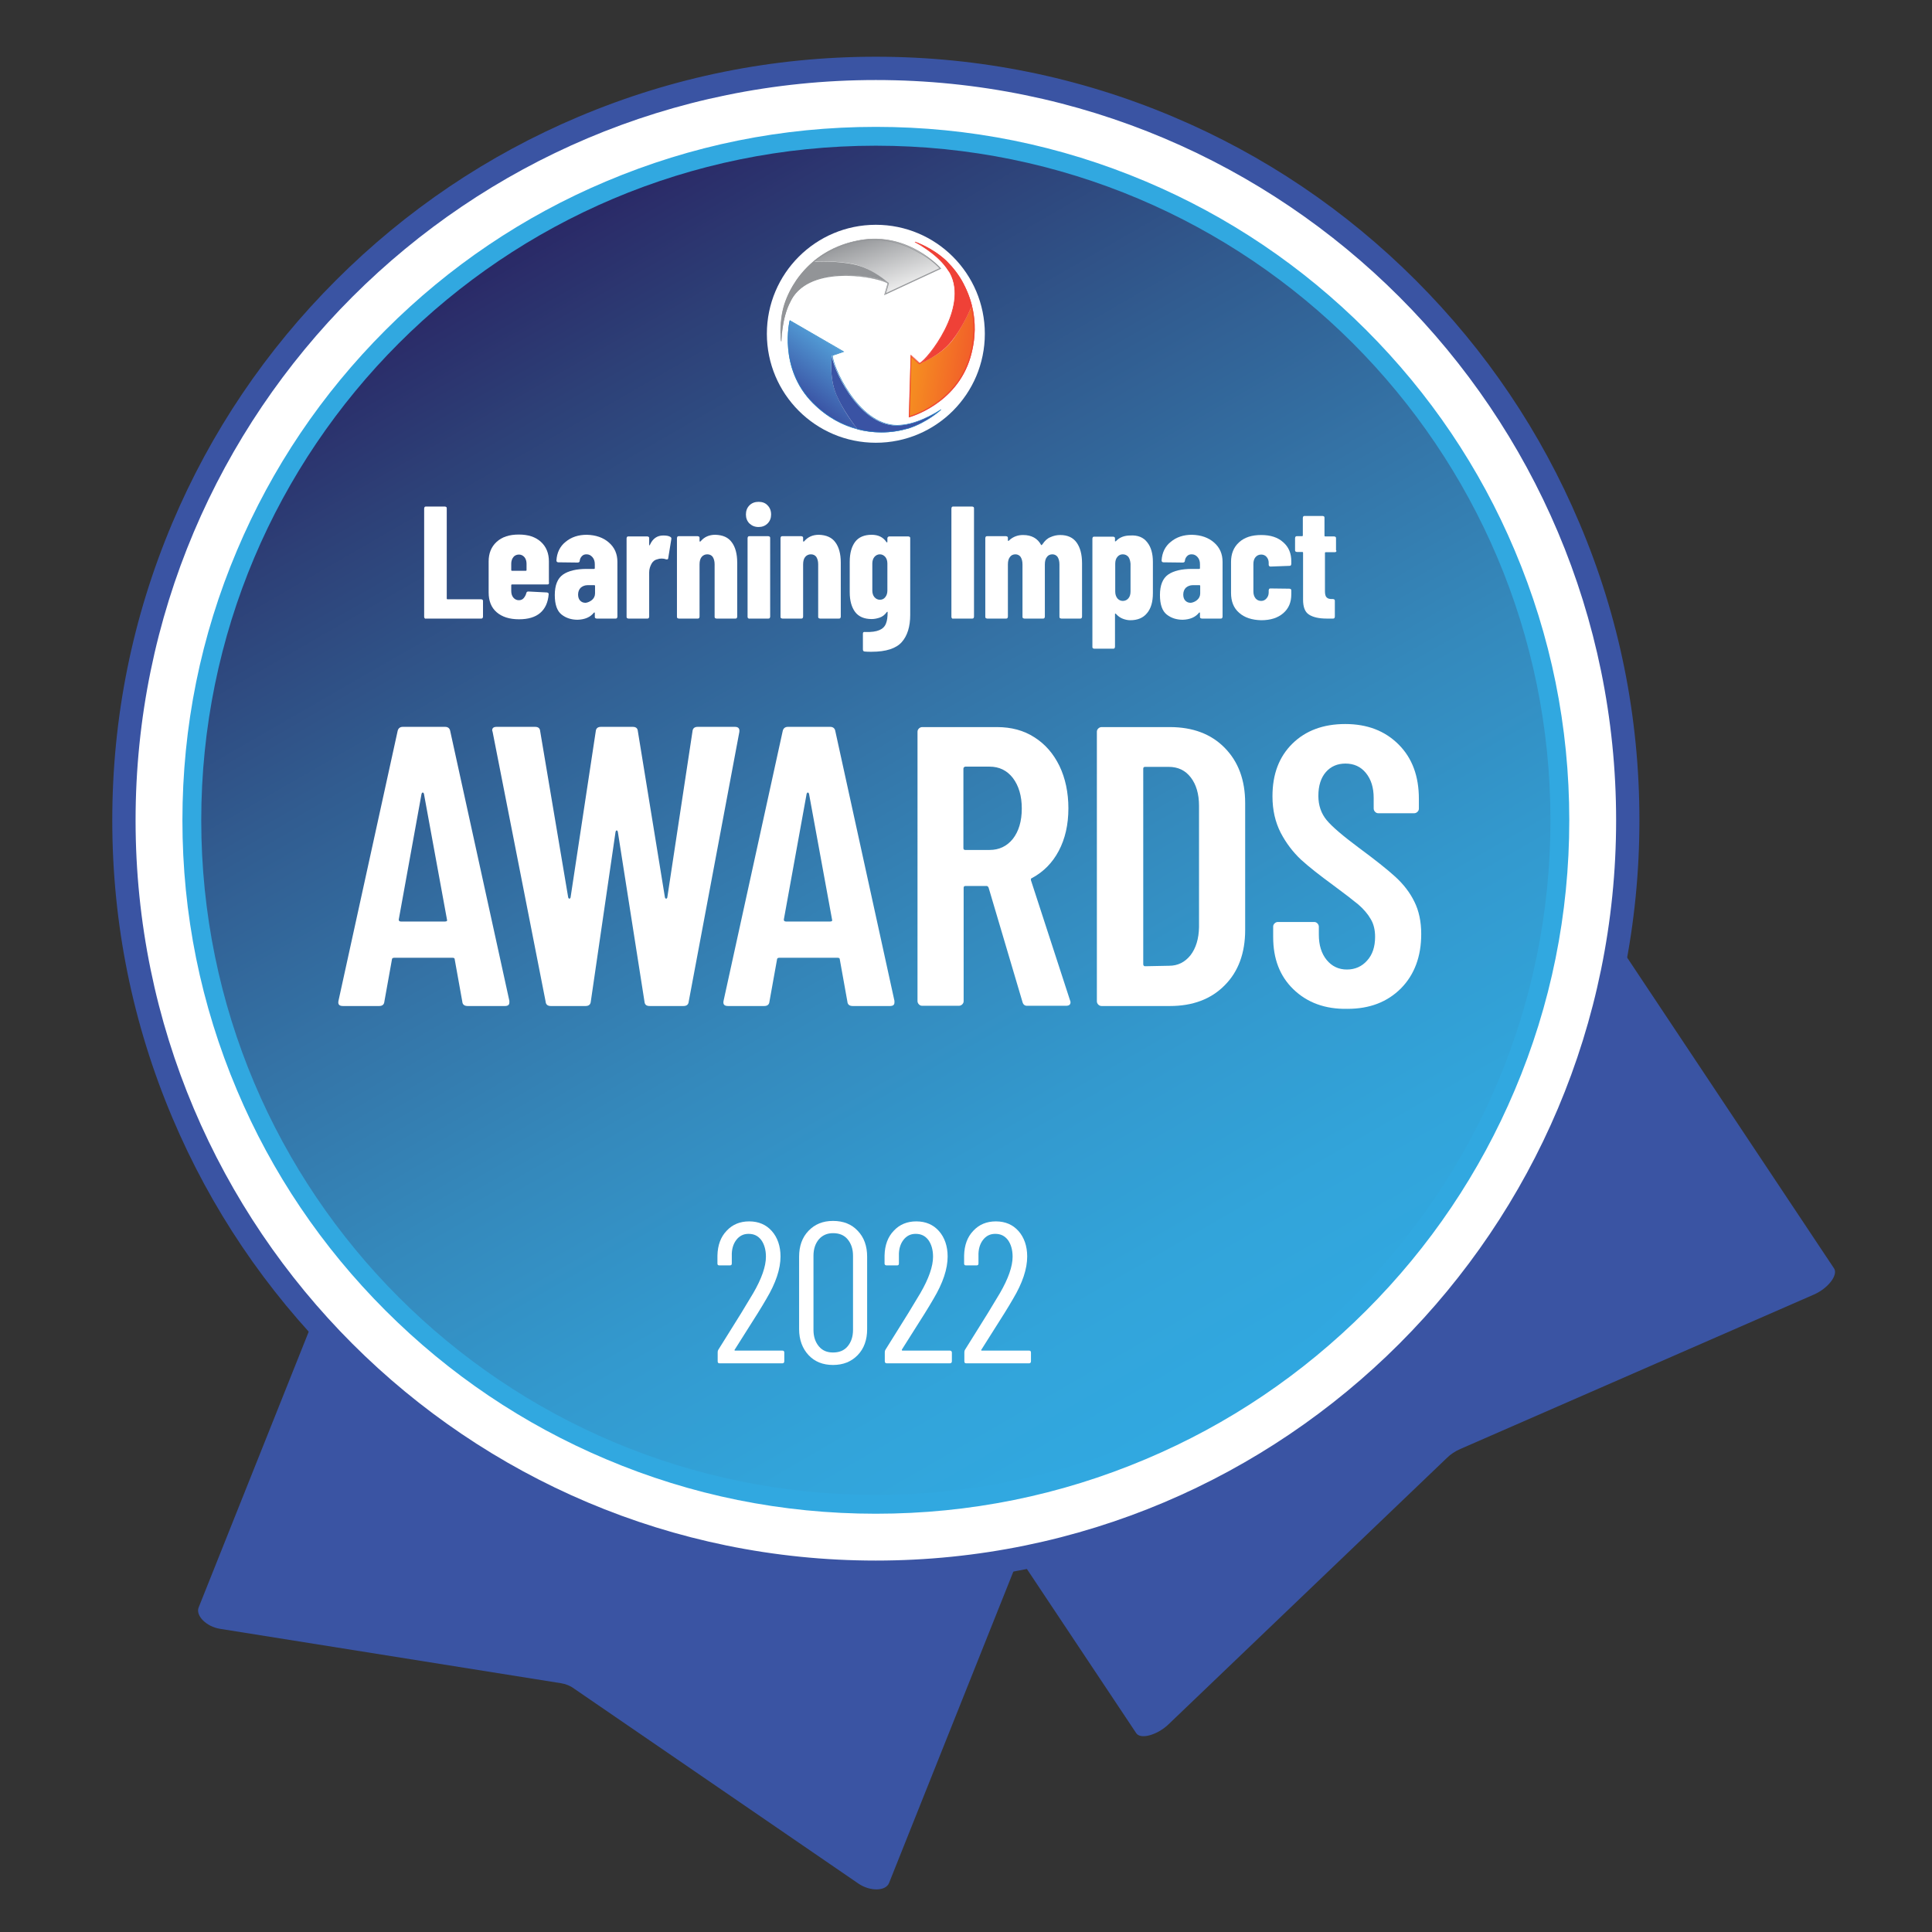
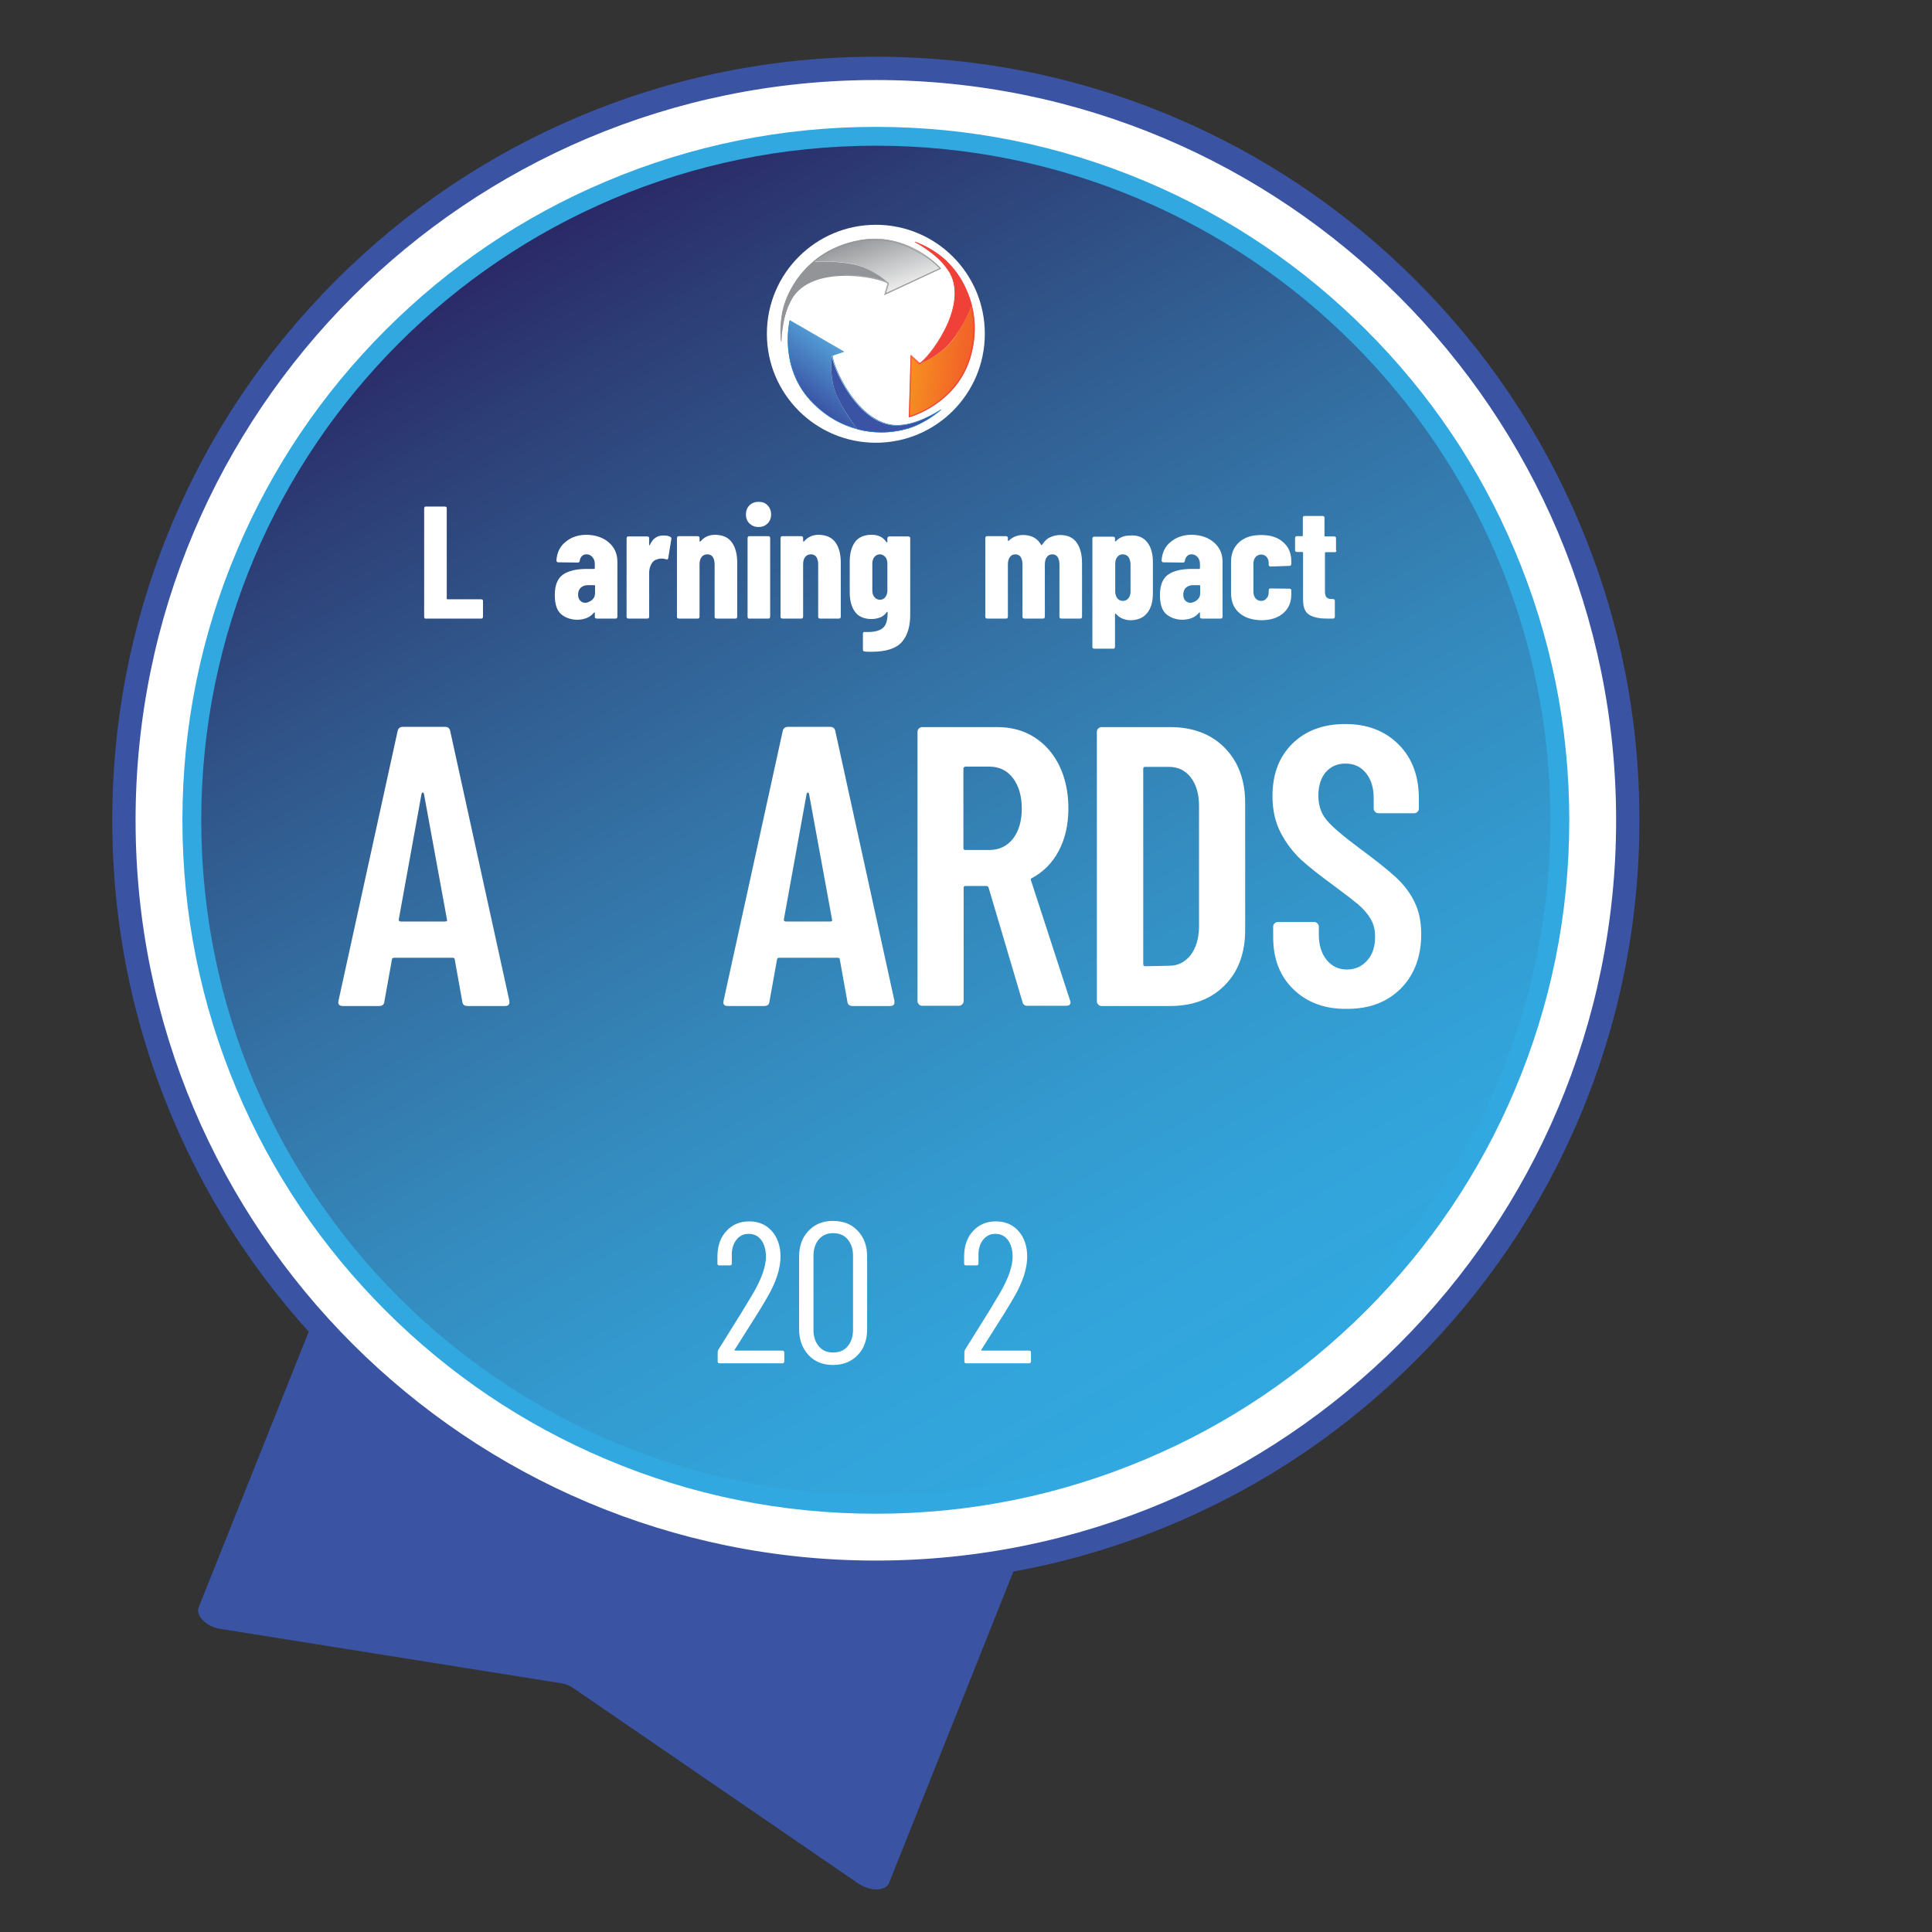
<svg xmlns="http://www.w3.org/2000/svg" version="1.1" id="Layer_1" x="0px" y="0px" viewBox="0 0 820.8 820.8" style="enable-background:new 0 0 820.8 820.8;" xml:space="preserve">
  <rect x="0" y="0" width="820.8" height="820.8" fill="#333333" stroke="none" />
  <style type="text/css">
	.st0{fill:#3A54A3;}
	.st1{fill:#FFFFFF;}
	.st2{fill:url(#SVGID_1_);}
	.st3{fill:#31A8E0;}
	.st4{fill:url(#SVGID_00000000914105896967954460000013890474602464724644_);}
	.st5{fill:url(#SVGID_00000080194643115450463450000018029494206928731307_);}
	.st6{fill:#929497;}
	.st7{fill:none;stroke:#929497;stroke-width:0.23;stroke-miterlimit:10;}
	.st8{fill:url(#SVGID_00000046309647708960453890000002890180708334094005_);}
	.st9{fill:#EF4137;}
	.st10{fill:none;stroke:#EF4137;stroke-width:0.23;stroke-miterlimit:10;}
	.st11{fill:#3A53A4;}
	
		.st12{fill:none;stroke:url(#SVGID_00000163064704127322061370000016383811305234324642_);stroke-width:0.23;stroke-miterlimit:10;}
</style>
-   <path class="st0" d="M482.7,736.3L188.1,293.9c-1.5-2.2,1-6.5,5.6-9.5L473.8,98c4.6-3,9.5-3.7,10.9-1.5l294.5,442.4  c1.8,2.8-2.6,8.5-8.6,11.1l-150.2,65.6c-2.1,0.9-4.1,2.2-5.7,3.8L496.3,732.7C491.5,737.2,484.5,739.1,482.7,736.3z" />
  <path class="st0" d="M377.7,800L599,245.6c1.1-2.8-1.7-6.5-6.2-8.3L315.9,126.8c-4.5-1.8-9.1-1-10.2,1.7L84.4,682.9  c-1.4,3.5,3.3,8.2,9.1,9.1l144.8,23.1c2,0.3,4,1.1,5.6,2.3l120.9,82.9C369.7,803.6,376.3,803.5,377.7,800z" />
  <g>
    <path class="st1" d="M372.1,668c-85.3,0-165.6-33.2-225.9-93.6c-60.3-60.3-93.6-140.6-93.6-225.9S85.9,183,146.2,122.6   s140.6-93.6,225.9-93.6S537.7,62.3,598,122.6c60.3,60.3,93.6,140.6,93.6,225.9S658.3,514.1,598,574.4   C537.7,634.8,457.4,668,372.1,668z" />
    <g>
      <path class="st0" d="M372.1,34c173.7,0,314.5,140.8,314.5,314.5S545.8,663,372.1,663S57.6,522.2,57.6,348.5S198.4,34,372.1,34     M372.1,24.1c-43.8,0-86.3,8.6-126.3,25.5c-38.6,16.3-73.3,39.7-103.1,69.5s-53.2,64.5-69.5,103.1c-16.9,40-25.5,82.5-25.5,126.3    s8.6,86.3,25.5,126.3c16.3,38.6,39.7,73.3,69.5,103.1c29.8,29.8,64.5,53.2,103.1,69.5c40,16.9,82.5,25.5,126.3,25.5    s86.3-8.6,126.3-25.5c38.6-16.3,73.3-39.7,103.1-69.5c29.8-29.8,53.2-64.5,69.5-103.1c16.9-40,25.5-82.5,25.5-126.3    S688,262.2,671,222.2c-16.3-38.6-39.7-73.3-69.5-103.1C571.7,89.3,537,65.9,498.4,49.6C458.4,32.7,415.9,24.1,372.1,24.1    L372.1,24.1z" />
    </g>
  </g>
  <g>
    <linearGradient id="SVGID_1_" gradientUnits="userSpaceOnUse" x1="517.461" y1="600.299" x2="226.734" y2="96.746">
      <stop offset="0" style="stop-color:#31A8E0" />
      <stop offset="0.116" style="stop-color:#32A4DA" />
      <stop offset="0.253" style="stop-color:#3399CE" />
      <stop offset="0.401" style="stop-color:#3489BC" />
      <stop offset="0.556" style="stop-color:#3474A7" />
      <stop offset="0.717" style="stop-color:#315C90" />
      <stop offset="0.881" style="stop-color:#2D4077" />
      <stop offset="1" style="stop-color:#2A2866" />
    </linearGradient>
    <path class="st2" d="M372.1,639.1c-77.6,0-150.6-30.2-205.5-85.1c-54.9-54.9-85.1-127.9-85.1-205.5c0-77.6,30.2-150.6,85.1-205.5   c54.9-54.9,127.9-85.1,205.5-85.1c77.6,0,150.6,30.2,205.5,85.1c54.9,54.9,85.1,127.9,85.1,205.5c0,77.6-30.2,150.6-85.1,205.5   C522.7,608.9,449.7,639.1,372.1,639.1z" />
    <g>
      <path class="st3" d="M372.1,61.9c158.3,0,286.6,128.3,286.6,286.6S530.4,635.1,372.1,635.1S85.5,506.8,85.5,348.5    S213.8,61.9,372.1,61.9 M372.1,53.9c-39.8,0-78.3,7.8-114.7,23.2c-35.1,14.8-66.6,36.1-93.6,63.1c-27.1,27.1-48.3,58.6-63.1,93.6    c-15.4,36.3-23.2,74.9-23.2,114.7s7.8,78.3,23.2,114.7c14.8,35.1,36.1,66.6,63.1,93.6c27.1,27.1,58.6,48.3,93.6,63.1    c36.3,15.4,74.9,23.2,114.7,23.2s78.3-7.8,114.7-23.2c35.1-14.8,66.6-36.1,93.6-63.1c27.1-27.1,48.3-58.6,63.1-93.6    c15.4-36.3,23.2-74.9,23.2-114.7s-7.8-78.3-23.2-114.7c-14.8-35.1-36.1-66.6-63.1-93.6c-27.1-27.1-58.6-48.3-93.6-63.1    C450.4,61.7,411.9,53.9,372.1,53.9L372.1,53.9z" />
    </g>
  </g>
  <g>
    <path class="st1" d="M312.1,573.7c0.1,0.1,0.1,0.1,0.3,0.1h20c0.6,0,0.8,0.3,0.8,0.9v3.6c0,0.6-0.3,0.9-0.8,0.9h-26.7   c-0.6,0-0.8-0.3-0.8-0.9v-3.8c0-0.5,0.1-0.8,0.3-1.1c1.8-2.8,2.7-4.4,3-4.8c5-7.9,8.9-14.3,11.8-19.2c3.6-6.2,5.4-11.4,5.4-15.5   c0-2.9-0.7-5.3-2-7.1c-1.4-1.8-3.1-2.6-5.4-2.6c-2.2,0-3.9,0.9-5.2,2.6c-1.3,1.7-2,4-1.9,6.8v3.2c0,0.6-0.3,0.8-0.9,0.8h-4.4   c-0.6,0-0.8-0.3-0.8-0.8v-3.4c0.1-4.4,1.4-7.9,3.9-10.5c2.5-2.7,5.7-4,9.6-4c4,0,7.2,1.4,9.6,4.1c2.4,2.7,3.7,6.4,3.7,10.8   c0,5.3-2,11.3-6,18c-2,3.5-4.9,8.1-8.6,13.9l-4.8,7.6C312,573.5,312,573.6,312.1,573.7z" />
    <path class="st1" d="M343.5,575.7c-2.6-2.8-4-6.5-4-11v-30.8c0-4.5,1.3-8.2,4-11s6.1-4.2,10.4-4.2c4.4,0,7.9,1.4,10.5,4.2   c2.7,2.8,4,6.5,4,11v30.8c0,4.5-1.3,8.2-4,11c-2.7,2.8-6.2,4.2-10.5,4.2C349.6,579.9,346.1,578.5,343.5,575.7z M360.1,572   c1.5-1.8,2.3-4.1,2.3-7v-31.5c0-2.9-0.8-5.2-2.3-7c-1.5-1.8-3.6-2.6-6.2-2.6c-2.5,0-4.5,0.9-6,2.6c-1.5,1.8-2.3,4.1-2.3,7V565   c0,2.9,0.8,5.2,2.3,7c1.5,1.8,3.5,2.6,6,2.6C356.5,574.6,358.6,573.8,360.1,572z" />
-     <path class="st1" d="M383.2,573.7c0.1,0.1,0.1,0.1,0.3,0.1h20c0.6,0,0.9,0.3,0.9,0.9v3.6c0,0.6-0.3,0.9-0.9,0.9h-26.7   c-0.6,0-0.9-0.3-0.9-0.9v-3.8c0-0.5,0.1-0.8,0.3-1.1c1.8-2.8,2.7-4.4,3-4.8c5-7.9,8.9-14.3,11.8-19.2c3.6-6.2,5.4-11.4,5.4-15.5   c0-2.9-0.7-5.3-2-7.1c-1.4-1.8-3.1-2.6-5.4-2.6c-2.2,0-3.9,0.9-5.2,2.6c-1.3,1.7-2,4-1.9,6.8v3.2c0,0.6-0.3,0.8-0.8,0.8h-4.4   c-0.6,0-0.9-0.3-0.9-0.8v-3.4c0.1-4.4,1.4-7.9,3.9-10.5c2.5-2.7,5.7-4,9.6-4c4,0,7.2,1.4,9.6,4.1c2.4,2.7,3.7,6.4,3.7,10.8   c0,5.3-2,11.3-6,18c-2,3.5-4.9,8.1-8.6,13.9l-4.8,7.6C383.1,573.5,383.1,573.6,383.2,573.7z" />
    <path class="st1" d="M416.9,573.7c0.1,0.1,0.1,0.1,0.3,0.1h20c0.6,0,0.8,0.3,0.8,0.9v3.6c0,0.6-0.3,0.9-0.8,0.9h-26.7   c-0.6,0-0.8-0.3-0.8-0.9v-3.8c0-0.5,0.1-0.8,0.3-1.1c1.8-2.8,2.7-4.4,3-4.8c5-7.9,8.9-14.3,11.8-19.2c3.6-6.2,5.4-11.4,5.4-15.5   c0-2.9-0.7-5.3-2-7.1c-1.4-1.8-3.1-2.6-5.4-2.6c-2.2,0-3.9,0.9-5.2,2.6c-1.3,1.7-2,4-1.9,6.8v3.2c0,0.6-0.3,0.8-0.9,0.8h-4.4   c-0.6,0-0.8-0.3-0.8-0.8v-3.4c0.1-4.4,1.4-7.9,3.9-10.5c2.5-2.7,5.7-4,9.6-4c4,0,7.2,1.4,9.6,4.1c2.4,2.7,3.7,6.4,3.7,10.8   c0,5.3-2,11.3-6,18c-2,3.5-4.9,8.1-8.6,13.9l-4.8,7.6C416.8,573.5,416.8,573.6,416.9,573.7z" />
  </g>
  <g>
    <path class="st1" d="M180.4,262.6c-0.2-0.2-0.2-0.4-0.2-0.6v-46c0-0.2,0.1-0.4,0.2-0.6c0.2-0.2,0.4-0.2,0.6-0.2h8   c0.2,0,0.4,0.1,0.6,0.2c0.2,0.2,0.2,0.4,0.2,0.6v38.3c0,0.2,0.1,0.3,0.3,0.3h14.3c0.2,0,0.4,0.1,0.6,0.2c0.2,0.2,0.2,0.4,0.2,0.6   v6.6c0,0.2-0.1,0.4-0.2,0.6c-0.2,0.2-0.4,0.2-0.6,0.2H181C180.7,262.9,180.5,262.8,180.4,262.6z" />
-     <path class="st1" d="M233.1,248.1c-0.2,0.2-0.4,0.2-0.6,0.2h-15c-0.2,0-0.3,0.1-0.3,0.3v2.5c0,1.1,0.3,2.1,0.9,2.8s1.4,1.1,2.3,1.1   c0.9,0,1.6-0.3,2.1-0.9c0.5-0.6,0.9-1.3,1.1-2.1c0.1-0.5,0.4-0.7,0.9-0.7l7.8,0.4c0.2,0,0.4,0.1,0.6,0.2c0.2,0.2,0.2,0.4,0.2,0.6   c-0.3,3.5-1.5,6.1-3.6,7.9c-2.1,1.8-5.1,2.7-9,2.7c-4,0-7.2-1-9.5-3c-2.3-2-3.4-4.8-3.4-8.4v-13.2c0-3.4,1.1-6.2,3.4-8.3   c2.3-2.1,5.4-3.1,9.4-3.1c4,0,7.1,1,9.4,3.1c2.3,2.1,3.4,4.9,3.4,8.3v8.8C233.3,247.8,233.2,248,233.1,248.1z M218.1,236.7   c-0.6,0.7-0.9,1.7-0.9,2.8v2.7c0,0.2,0.1,0.3,0.3,0.3h5.9c0.2,0,0.3-0.1,0.3-0.3v-2.7c0-1.1-0.3-2.1-0.9-2.8   c-0.6-0.7-1.4-1.1-2.3-1.1S218.7,235.9,218.1,236.7z" />
    <path class="st1" d="M258.7,230.5c2.4,2.1,3.6,4.8,3.6,8.2V262c0,0.2-0.1,0.4-0.2,0.6c-0.2,0.2-0.4,0.2-0.6,0.2h-8   c-0.2,0-0.4-0.1-0.6-0.2c-0.2-0.2-0.2-0.4-0.2-0.6v-1.5c0-0.1,0-0.2-0.1-0.3c-0.1,0-0.2,0-0.3,0.1c-1.5,1.9-3.8,2.9-6.9,3   c-2.6,0-4.9-0.7-6.8-2.2c-1.9-1.5-2.9-4.2-2.9-8.3c0-4.2,1.2-7.1,3.5-8.7c2.3-1.6,5.7-2.4,10.1-2.4h3.1c0.2,0,0.3-0.1,0.3-0.3v-1.7   c0-1.2-0.3-2.2-1-3c-0.7-0.8-1.5-1.2-2.5-1.2c-0.8,0-1.4,0.2-1.9,0.7c-0.5,0.5-0.9,1.1-1,2c0,0.5-0.3,0.8-0.9,0.8l-8.2-0.1   c-0.5,0-0.8-0.3-0.8-0.8c0.2-3.3,1.5-6,3.9-7.9c2.4-2,5.4-3,9-3C253.2,227.3,256.3,228.4,258.7,230.5z M251.5,254.9   c0.8-0.7,1.3-1.6,1.3-2.8v-3.2c0-0.2-0.1-0.3-0.3-0.3h-2.8c-1.2,0-2.2,0.4-3,1.1c-0.7,0.7-1.1,1.7-1.1,2.9c0,1.1,0.3,2,0.9,2.6   c0.6,0.6,1.3,0.9,2.3,0.9C249.7,256,250.6,255.6,251.5,254.9z" />
    <path class="st1" d="M284.8,228.1c0.4,0.2,0.5,0.6,0.4,1l-1.3,8c0,0.5-0.4,0.7-1,0.5c-0.5-0.2-1.1-0.3-1.8-0.3   c-0.7,0-1.3,0.1-1.8,0.3c-1,0.2-1.9,0.8-2.5,1.9c-0.6,1.1-1,2.3-1,3.7V262c0,0.2-0.1,0.4-0.2,0.6c-0.2,0.2-0.4,0.2-0.6,0.2h-8   c-0.2,0-0.4-0.1-0.6-0.2c-0.2-0.2-0.2-0.4-0.2-0.6v-33.3c0-0.2,0.1-0.4,0.2-0.6c0.2-0.2,0.4-0.2,0.6-0.2h8c0.2,0,0.4,0.1,0.6,0.2   c0.2,0.2,0.2,0.4,0.2,0.6v2.7c0,0.2,0,0.3,0.1,0.3c0.1,0,0.1,0,0.2-0.2c1.2-2.7,3.1-4,5.7-4C283.2,227.5,284.2,227.7,284.8,228.1z" />
    <path class="st1" d="M310.9,230.4c1.5,2,2.3,4.9,2.3,8.6V262c0,0.2-0.1,0.4-0.2,0.6c-0.2,0.2-0.4,0.2-0.6,0.2h-8   c-0.2,0-0.4-0.1-0.6-0.2c-0.2-0.2-0.2-0.4-0.2-0.6v-22.3c0-1.3-0.3-2.3-0.8-3.1c-0.5-0.7-1.3-1.1-2.3-1.1c-1,0-1.8,0.4-2.4,1.1   c-0.6,0.7-0.9,1.8-0.9,3.2V262c0,0.2-0.1,0.4-0.2,0.6c-0.2,0.2-0.4,0.2-0.6,0.2h-8c-0.2,0-0.4-0.1-0.6-0.2   c-0.2-0.2-0.2-0.4-0.2-0.6v-33.4c0-0.2,0.1-0.4,0.2-0.6c0.2-0.2,0.4-0.2,0.6-0.2h8c0.2,0,0.4,0.1,0.6,0.2c0.2,0.2,0.2,0.4,0.2,0.6   v1.3c0,0.1,0.1,0.2,0.2,0.2c0.1,0,0.3-0.1,0.4-0.3c1.5-1.7,3.5-2.6,6.1-2.6C307.1,227.3,309.4,228.3,310.9,230.4z" />
    <path class="st1" d="M318.4,222.4c-1-1-1.5-2.3-1.5-3.8c0-1.6,0.5-2.9,1.5-3.9c1-1,2.3-1.5,3.9-1.5c1.6,0,2.9,0.5,3.8,1.5   c1,1,1.5,2.3,1.5,3.9c0,1.5-0.5,2.8-1.5,3.8c-1,1-2.3,1.5-3.8,1.5C320.7,223.9,319.5,223.4,318.4,222.4z M317.8,262.6   c-0.2-0.2-0.2-0.4-0.2-0.6v-33.4c0-0.2,0.1-0.4,0.2-0.6c0.2-0.2,0.4-0.2,0.6-0.2h8c0.2,0,0.4,0.1,0.6,0.2c0.2,0.2,0.2,0.4,0.2,0.6   V262c0,0.2-0.1,0.4-0.2,0.6c-0.2,0.2-0.4,0.2-0.6,0.2h-8C318.2,262.9,318,262.8,317.8,262.6z" />
    <path class="st1" d="M354.9,230.4c1.5,2,2.3,4.9,2.3,8.6V262c0,0.2-0.1,0.4-0.2,0.6c-0.2,0.2-0.4,0.2-0.6,0.2h-8   c-0.2,0-0.4-0.1-0.6-0.2c-0.2-0.2-0.2-0.4-0.2-0.6v-22.3c0-1.3-0.3-2.3-0.8-3.1c-0.5-0.7-1.3-1.1-2.3-1.1c-1,0-1.8,0.4-2.4,1.1   c-0.6,0.7-0.9,1.8-0.9,3.2V262c0,0.2-0.1,0.4-0.2,0.6c-0.2,0.2-0.4,0.2-0.6,0.2h-8c-0.2,0-0.4-0.1-0.6-0.2   c-0.2-0.2-0.2-0.4-0.2-0.6v-33.4c0-0.2,0.1-0.4,0.2-0.6c0.2-0.2,0.4-0.2,0.6-0.2h8c0.2,0,0.4,0.1,0.6,0.2c0.2,0.2,0.2,0.4,0.2,0.6   v1.3c0,0.1,0.1,0.2,0.2,0.2c0.1,0,0.3-0.1,0.4-0.3c1.5-1.7,3.5-2.6,6.1-2.6C351,227.3,353.4,228.3,354.9,230.4z" />
    <path class="st1" d="M377.3,228.1c0.2-0.2,0.4-0.2,0.6-0.2h8c0.2,0,0.4,0.1,0.6,0.2c0.2,0.2,0.2,0.4,0.2,0.6v32.5   c0,5-1.2,8.9-3.6,11.6s-6.7,4.1-12.8,4.1c-1.2,0-2.2,0-2.9-0.1c-0.5,0-0.8-0.3-0.8-0.9v-6.7c0-0.6,0.3-0.8,0.9-0.7   c2.7,0.1,4.7-0.2,6.1-0.8c1.4-0.6,2.3-1.5,2.8-2.8c0.5-1.2,0.7-2.8,0.7-4.8c0-0.1,0-0.2-0.1-0.2c-0.1,0-0.2,0.1-0.3,0.2   c-0.8,1.1-1.8,1.9-3,2.3s-2.3,0.6-3.4,0.6c-3.1,0-5.5-1-7-3c-1.5-2-2.3-4.8-2.3-8.4v-12.9c0-3.7,0.8-6.5,2.3-8.5s3.9-3,7-3   c2.8,0,4.9,1,6.3,3.1c0.1,0.1,0.2,0.2,0.3,0.1c0.1,0,0.1-0.1,0.1-0.3v-1.6C377,228.5,377.1,228.3,377.3,228.1z M376.1,253.7   c0.6-0.7,0.9-1.7,0.9-2.8v-11.5c0-1.1-0.3-2.1-0.9-2.8c-0.6-0.7-1.4-1.1-2.3-1.1s-1.7,0.4-2.3,1.1c-0.6,0.7-0.9,1.7-0.9,2.8v11.5   c0,1.1,0.3,2.1,0.9,2.8c0.6,0.7,1.4,1.1,2.3,1.1S375.5,254.5,376.1,253.7z" />
-     <path class="st1" d="M404.4,262.6c-0.2-0.2-0.2-0.4-0.2-0.6v-46c0-0.2,0.1-0.4,0.2-0.6c0.2-0.2,0.4-0.2,0.6-0.2h8   c0.2,0,0.4,0.1,0.6,0.2c0.2,0.2,0.2,0.4,0.2,0.6v46c0,0.2-0.1,0.4-0.2,0.6c-0.2,0.2-0.4,0.2-0.6,0.2h-8   C404.7,262.9,404.5,262.8,404.4,262.6z" />
    <path class="st1" d="M457.4,230.5c1.5,2.1,2.3,5,2.3,8.8V262c0,0.2-0.1,0.4-0.2,0.6c-0.2,0.2-0.4,0.2-0.6,0.2h-8   c-0.2,0-0.4-0.1-0.6-0.2c-0.2-0.2-0.2-0.4-0.2-0.6v-22.2c0-1.4-0.3-2.4-0.8-3.2c-0.5-0.7-1.3-1.1-2.2-1.1c-1,0-1.8,0.4-2.3,1.1   c-0.6,0.7-0.9,1.8-0.9,3.2V262c0,0.2-0.1,0.4-0.2,0.6c-0.2,0.2-0.4,0.2-0.6,0.2h-7.9c-0.2,0-0.4-0.1-0.6-0.2   c-0.2-0.2-0.2-0.4-0.2-0.6v-22.2c0-1.4-0.3-2.4-0.8-3.2c-0.5-0.7-1.3-1.1-2.2-1.1c-1,0-1.8,0.4-2.3,1.1c-0.6,0.7-0.9,1.8-0.9,3.2   V262c0,0.2-0.1,0.4-0.2,0.6c-0.2,0.2-0.4,0.2-0.6,0.2h-8c-0.2,0-0.4-0.1-0.6-0.2c-0.2-0.2-0.2-0.4-0.2-0.6v-33.4   c0-0.2,0.1-0.4,0.2-0.6c0.2-0.2,0.4-0.2,0.6-0.2h8c0.2,0,0.4,0.1,0.6,0.2c0.2,0.2,0.2,0.4,0.2,0.6v0.9c0,0.1,0,0.2,0.1,0.3   c0.1,0,0.2,0,0.3-0.1c0.9-0.9,1.9-1.5,3-1.9c1.1-0.4,2.1-0.5,3.1-0.5c3.5,0,6.1,1.4,7.6,4.2l0.1,0.1c0.1,0,0.3-0.1,0.5-0.4   c1-1.5,2.1-2.5,3.4-3c1.3-0.6,2.7-0.9,4.1-0.9C453.6,227.3,455.9,228.4,457.4,230.5z" />
    <path class="st1" d="M487.4,230.4c1.6,2,2.4,4.8,2.4,8.3V252c0,3.7-0.8,6.5-2.5,8.5c-1.6,2-4,3-7.1,3c-1,0-2-0.2-3.1-0.6   c-1.1-0.4-2.1-1.1-3-2.1c-0.1-0.1-0.2-0.2-0.3-0.1c-0.1,0-0.1,0.1-0.1,0.3v13.8c0,0.2-0.1,0.4-0.2,0.6c-0.2,0.2-0.4,0.2-0.6,0.2h-8   c-0.2,0-0.4-0.1-0.6-0.2c-0.2-0.2-0.2-0.4-0.2-0.6v-46c0-0.2,0.1-0.4,0.2-0.6c0.2-0.2,0.4-0.2,0.6-0.2h8c0.2,0,0.4,0.1,0.6,0.2   c0.2,0.2,0.2,0.4,0.2,0.6v1.1c0,0.1,0,0.1,0.1,0.1c0.2,0,0.4-0.1,0.5-0.3c1.5-1.5,3.5-2.2,5.9-2.2   C483.4,227.3,485.8,228.3,487.4,230.4z M479.4,236.6c-0.6-0.7-1.4-1.1-2.4-1.1c-1,0-1.7,0.4-2.3,1.1c-0.6,0.7-0.9,1.7-0.9,2.9v11.8   c0,1.2,0.3,2.1,0.9,2.9c0.6,0.7,1.4,1.1,2.3,1.1c1,0,1.8-0.4,2.4-1.1c0.6-0.7,0.9-1.7,0.9-2.9v-11.8   C480.2,238.3,479.9,237.3,479.4,236.6z" />
    <path class="st1" d="M515.8,230.5c2.4,2.1,3.6,4.8,3.6,8.2V262c0,0.2-0.1,0.4-0.2,0.6c-0.2,0.2-0.4,0.2-0.6,0.2h-8   c-0.2,0-0.4-0.1-0.6-0.2c-0.2-0.2-0.2-0.4-0.2-0.6v-1.5c0-0.1,0-0.2-0.1-0.3c-0.1,0-0.2,0-0.3,0.1c-1.5,1.9-3.8,2.9-6.9,3   c-2.6,0-4.9-0.7-6.8-2.2c-1.9-1.5-2.9-4.2-2.9-8.3c0-4.2,1.2-7.1,3.5-8.7c2.3-1.6,5.7-2.4,10.1-2.4h3.1c0.2,0,0.3-0.1,0.3-0.3v-1.7   c0-1.2-0.3-2.2-1-3c-0.7-0.8-1.5-1.2-2.5-1.2c-0.8,0-1.4,0.2-1.9,0.7c-0.5,0.5-0.9,1.1-1,2c0,0.5-0.3,0.8-0.9,0.8l-8.2-0.1   c-0.5,0-0.8-0.3-0.8-0.8c0.2-3.3,1.5-6,3.9-7.9c2.4-2,5.4-3,9-3C510.3,227.3,513.4,228.4,515.8,230.5z M508.6,254.9   c0.8-0.7,1.3-1.6,1.3-2.8v-3.2c0-0.2-0.1-0.3-0.3-0.3h-2.8c-1.2,0-2.2,0.4-3,1.1c-0.7,0.7-1.1,1.7-1.1,2.9c0,1.1,0.3,2,0.9,2.6   c0.6,0.6,1.3,0.9,2.3,0.9C506.8,256,507.8,255.6,508.6,254.9z" />
    <path class="st1" d="M526.4,260.3c-2.3-2-3.4-4.8-3.4-8.4v-13.2c0-3.4,1.1-6.2,3.4-8.3c2.3-2.1,5.4-3.1,9.4-3.1c4,0,7.1,1,9.4,3.1   c2.3,2,3.4,4.7,3.4,8v1.2c0,0.2-0.1,0.4-0.2,0.6c-0.2,0.2-0.4,0.2-0.6,0.2l-8,0.3c-0.5,0-0.8-0.3-0.8-0.8v-0.8c0-1-0.3-1.8-0.9-2.5   c-0.6-0.7-1.4-1-2.3-1c-1,0-1.8,0.4-2.4,1.1c-0.6,0.7-0.9,1.7-0.9,2.9v11.7c0,1.2,0.3,2.1,0.9,2.9c0.6,0.7,1.4,1.1,2.4,1.1   c1,0,1.7-0.4,2.3-1.1c0.6-0.7,0.9-1.5,0.9-2.5v-0.9c0-0.2,0.1-0.4,0.2-0.6c0.2-0.2,0.4-0.2,0.6-0.2l8,0.1c0.2,0,0.4,0.1,0.6,0.2   c0.2,0.2,0.2,0.4,0.2,0.6v1.6c0,3.4-1.1,6-3.4,8c-2.3,2-5.4,3-9.4,3C531.9,263.4,528.7,262.4,526.4,260.3z" />
    <path class="st1" d="M567.6,234.4c-0.2,0.2-0.4,0.2-0.6,0.2h-3.8c-0.2,0-0.3,0.1-0.3,0.3v16.2c0,1.3,0.2,2.2,0.7,2.7   c0.5,0.5,1.2,0.7,2.2,0.7h0.5c0.2,0,0.4,0.1,0.6,0.2c0.2,0.2,0.2,0.4,0.2,0.6v6.7c0,0.2-0.1,0.4-0.2,0.6c-0.2,0.2-0.4,0.2-0.6,0.2   h-2.7c-3.3,0-5.8-0.6-7.5-1.7c-1.7-1.1-2.5-3.2-2.5-6.4v-19.9c0-0.2-0.1-0.3-0.3-0.3H551c-0.2,0-0.4-0.1-0.6-0.2   c-0.2-0.2-0.2-0.4-0.2-0.6v-5.1c0-0.2,0.1-0.4,0.2-0.6c0.2-0.2,0.4-0.2,0.6-0.2h2.2c0.2,0,0.3-0.1,0.3-0.3V220   c0-0.2,0.1-0.4,0.2-0.6c0.2-0.2,0.4-0.2,0.6-0.2h7.6c0.2,0,0.4,0.1,0.6,0.2c0.2,0.2,0.2,0.4,0.2,0.6v7.6c0,0.2,0.1,0.3,0.3,0.3h3.8   c0.2,0,0.4,0.1,0.6,0.2c0.2,0.2,0.2,0.4,0.2,0.6v5.1C567.9,234,567.8,234.2,567.6,234.4z" />
  </g>
  <g>
    <g>
      <path class="st1" d="M196.4,425.5l-3.2-17.8c0-0.6-0.3-0.8-1-0.8h-24.7c-0.7,0-1,0.3-1,0.8l-3.2,17.8c-0.1,1.2-0.8,1.9-2.2,1.9    h-15.4c-1.6,0-2.2-0.7-1.9-2.2l25.1-114.5c0.2-1.2,1-1.9,2.2-1.9h18c1.2,0,2,0.6,2.2,1.9l25.1,114.5v0.7c0,1-0.6,1.5-1.9,1.5    h-15.8C197.3,427.4,196.5,426.8,196.4,425.5z M170.3,391.5h18.8c0.7,0,1-0.3,0.8-0.8l-9.8-53.5c-0.1-0.3-0.3-0.5-0.5-0.5    c-0.2,0-0.4,0.2-0.5,0.5l-9.7,53.5C169.4,391.2,169.7,391.5,170.3,391.5z" />
-       <path class="st1" d="M231.8,425.5L209.3,311l-0.2-0.7c0-1,0.6-1.5,1.9-1.5h16.3c1.4,0,2.1,0.6,2.2,1.9l11.9,70.6    c0.1,0.3,0.3,0.5,0.5,0.5c0.2,0,0.4-0.2,0.5-0.5l10.7-70.6c0.1-1.2,0.8-1.9,2.2-1.9h13.5c1.4,0,2.1,0.6,2.2,1.9l11.5,70.6    c0.1,0.3,0.3,0.5,0.5,0.5c0.2,0,0.4-0.2,0.5-0.5l10.7-70.6c0.1-1.2,0.8-1.9,2.2-1.9h15.8c1.5,0,2.1,0.7,1.9,2.2l-21.5,114.5    c-0.1,1.2-0.8,1.9-2.2,1.9h-14.4c-1.4,0-2.1-0.6-2.2-1.9l-11.3-72c-0.1-0.5-0.3-0.7-0.5-0.7c-0.2,0-0.4,0.2-0.5,0.7l-10.5,72    c-0.1,1.2-0.8,1.9-2.2,1.9H234C232.7,427.4,231.9,426.8,231.8,425.5z" />
      <path class="st1" d="M360,425.5l-3.2-17.8c0-0.6-0.3-0.8-1-0.8h-24.7c-0.7,0-1,0.3-1,0.8l-3.2,17.8c-0.1,1.2-0.8,1.9-2.2,1.9    h-15.4c-1.6,0-2.2-0.7-1.9-2.2l25.1-114.5c0.2-1.2,1-1.9,2.2-1.9h18c1.2,0,2,0.6,2.2,1.9l25.1,114.5v0.7c0,1-0.6,1.5-1.9,1.5    h-15.8C360.9,427.4,360.1,426.8,360,425.5z M333.9,391.5h18.8c0.7,0,1-0.3,0.8-0.8l-9.8-53.5c-0.1-0.3-0.3-0.5-0.5-0.5    c-0.2,0-0.4,0.2-0.5,0.5l-9.7,53.5C333,391.2,333.3,391.5,333.9,391.5z" />
      <path class="st1" d="M434.4,425.7L420,377.1c-0.2-0.4-0.5-0.7-0.8-0.7h-9c-0.6,0-0.8,0.3-0.8,0.8v48.1c0,0.6-0.2,1-0.6,1.4    c-0.4,0.4-0.9,0.6-1.4,0.6h-15.6c-0.6,0-1-0.2-1.4-0.6c-0.4-0.4-0.6-0.9-0.6-1.4V310.9c0-0.6,0.2-1,0.6-1.4    c0.4-0.4,0.9-0.6,1.4-0.6h31.8c6,0,11.3,1.4,15.8,4.3c4.6,2.9,8.1,6.9,10.7,12.2c2.5,5.2,3.8,11.3,3.8,18c0,7-1.4,13-4.1,18.1    c-2.7,5.1-6.5,8.9-11.3,11.5c-0.5,0.1-0.6,0.5-0.5,1l16.6,51c0.1,0.2,0.2,0.5,0.2,0.8c0,1-0.6,1.5-1.9,1.5h-16.3    C435.4,427.4,434.7,426.8,434.4,425.7z M409.3,326.6v33.7c0,0.6,0.3,0.8,0.8,0.8h10.3c4.1,0,7.4-1.6,9.9-4.7    c2.5-3.2,3.8-7.5,3.8-12.9s-1.3-9.7-3.8-13c-2.5-3.2-5.8-4.8-9.9-4.8h-10.3C409.6,325.8,409.3,326.1,409.3,326.6z" />
      <path class="st1" d="M466.6,426.8c-0.4-0.4-0.6-0.9-0.6-1.4V310.9c0-0.6,0.2-1,0.6-1.4c0.4-0.4,0.9-0.6,1.4-0.6h29    c9.7,0,17.5,2.9,23.3,8.8c5.8,5.9,8.7,13.7,8.7,23.5v53.9c0,9.8-2.9,17.7-8.7,23.5c-5.8,5.9-13.6,8.8-23.3,8.8h-29    C467.5,427.4,467,427.2,466.6,426.8z M486.5,410.5l10.2-0.2c3.7,0,6.7-1.5,9.1-4.5c2.3-3,3.5-7,3.6-11.9v-51.5    c0-5.1-1.2-9.1-3.5-12.1c-2.3-3-5.4-4.5-9.4-4.5h-10c-0.6,0-0.8,0.3-0.8,0.8v83C485.7,410.2,486,410.5,486.5,410.5z" />
      <path class="st1" d="M549.5,420.3c-5.8-5.6-8.6-13-8.6-22.2v-4.4c0-0.6,0.2-1,0.6-1.4c0.4-0.4,0.9-0.6,1.4-0.6h15.4    c0.6,0,1,0.2,1.4,0.6c0.4,0.4,0.6,0.9,0.6,1.4v3.4c0,4.4,1.1,8,3.3,10.7c2.2,2.7,5.1,4.1,8.6,4.1c3.5,0,6.4-1.3,8.6-3.8    c2.3-2.5,3.4-5.9,3.4-10.1c0-2.9-0.6-5.5-1.9-7.6c-1.2-2.1-3-4.2-5.2-6.1c-2.3-1.9-5.9-4.7-10.8-8.3c-5.6-4.1-10.2-7.7-13.6-10.8    c-3.4-3.2-6.3-7-8.6-11.4c-2.3-4.5-3.5-9.6-3.5-15.5c0-9.4,2.8-16.8,8.5-22.4c5.6-5.5,13.1-8.3,22.4-8.3c9.4,0,16.9,2.9,22.7,8.7    c5.8,5.8,8.6,13.5,8.6,23.1v4.1c0,0.6-0.2,1-0.6,1.4c-0.4,0.4-0.9,0.6-1.4,0.6h-15.2c-0.6,0-1-0.2-1.4-0.6    c-0.4-0.4-0.6-0.9-0.6-1.4V339c0-4.4-1.1-7.9-3.3-10.6c-2.2-2.7-5.1-4-8.7-4c-3.4,0-6.2,1.2-8.3,3.6c-2.1,2.4-3.2,5.8-3.2,10.1    c0,4.1,1.2,7.5,3.5,10.3c2.3,2.8,6.9,6.7,13.6,11.7c6.9,5.1,12.1,9.2,15.6,12.4c3.5,3.2,6.2,6.7,8.1,10.6    c1.9,3.8,2.9,8.4,2.9,13.7c0,9.6-2.9,17.3-8.6,23.1c-5.8,5.8-13.3,8.7-22.7,8.7C562.9,428.8,555.3,425.9,549.5,420.3z" />
    </g>
  </g>
  <circle class="st1" cx="372.1" cy="141.8" r="46.3" />
  <g>
    <linearGradient id="SVGID_00000110446217664615874090000010113223489773083301_" gradientUnits="userSpaceOnUse" x1="371.822" y1="329.886" x2="354.888" y2="307.438" gradientTransform="matrix(1 0 0 -1 -12.82 477.17)">
      <stop offset="0" style="stop-color:#55A4DB" />
      <stop offset="1" style="stop-color:#3A53A4" />
    </linearGradient>
    <path style="fill:url(#SVGID_00000110446217664615874090000010113223489773083301_);" d="M353.5,151l4.7-1.6l-22.7-13.2   c0,0-5,20.2,9.9,35.1c6.1,6.1,12.7,9.4,18.9,11c-1.4-1.7-6.2-8-9-14.7C352,159.9,353.5,151,353.5,151z" />
    <linearGradient id="SVGID_00000049918912495323915370000004560499644446629550_" gradientUnits="userSpaceOnUse" x1="-2141.878" y1="5202.068" x2="-2158.792" y2="5179.593" gradientTransform="matrix(-0.57 0.82 0.82 0.57 -5109.58 -1082.74)">
      <stop offset="0" style="stop-color:#F2F2F2" />
      <stop offset="1" style="stop-color:#929497" />
    </linearGradient>
    <path style="fill:url(#SVGID_00000049918912495323915370000004560499644446629550_);" d="M377.3,120.3l-1.4,4.8l23.8-11   c0,0-13.7-15.7-34.4-12c-8.5,1.5-15,5-19.9,9.1c2.2-0.1,10.1-0.5,17.2,1C370.9,114,377.3,120.3,377.3,120.3z" />
    <path class="st6" d="M335.8,128.1c0.4-0.8,0.8-1.6,1.3-2.3c9.7-13.9,37.5-8.1,40.2-5.7c0,0-6.4-6.1-14.7-7.8   c-7.1-1.5-15-1.2-17.2-1c-2.6,2.2-4.9,4.8-6.9,7.6c-2.2,3.2-4,6.7-5.2,10.4c-2.5,8-1.4,15.7-1.4,15.7S332.1,135,335.8,128.1z" />
    <path class="st7" d="M399.3,114l-23,10.7l1.2-4.3l0-0.1l-0.1-0.1c-1.8-1.5-13.2-4.4-23.8-3c-3.5,0.4-6.7,1.3-9.4,2.6   c-3.1,1.5-5.5,3.5-7.3,6c-0.5,0.7-1,1.5-1.4,2.3c-2.3,4.4-3.2,9.9-3.6,13.5c0-3,0.2-7.5,1.6-12.2c1.2-3.7,2.9-7.1,5.1-10.3   c4.4-6.2,12.5-14.1,26.6-16.6c4.6-0.8,9.4-0.7,14,0.3c3.8,0.9,7.4,2.3,10.8,4.3C393.5,108.9,396.6,111.2,399.3,114 M399.7,114.1   c0,0-13.7-15.7-34.4-12c-13.4,2.4-21.8,9.7-26.8,16.8c-2.2,3.2-4,6.7-5.2,10.4c-2.5,8-1.4,15.7-1.4,15.7s0.1-9.9,3.8-16.8   c0.4-0.8,0.8-1.6,1.3-2.3c9.7-13.9,37.5-7.8,40.2-5.5l-1.4,4.8L399.7,114.1z" />
    <linearGradient id="SVGID_00000163070420160863938770000008528859491018214329_" gradientUnits="userSpaceOnUse" x1="-5151.719" y1="640.2" x2="-5168.792" y2="617.966" gradientTransform="matrix(-0.48 -0.88 -0.88 0.48 -1523.28 -4689.37)">
      <stop offset="0" style="stop-color:#F69320" />
      <stop offset="1" style="stop-color:#F15B2A" />
    </linearGradient>
    <path style="fill:url(#SVGID_00000163070420160863938770000008528859491018214329_);" d="M390.6,154.4l-3.7-3.4l-0.7,26.2   c0,0,20.1-5.3,26.1-25.4c2.4-8.3,2.2-15.6,0.6-21.9c-0.9,2-4.1,9.3-8.5,15C399.1,151.5,390.6,154.4,390.6,154.4z" />
    <path class="st9" d="M402.1,113.7c0.5,0.7,1,1.5,1.5,2.2c8.1,14.9-9.5,37.1-12.7,38.5c0,0,8.3-3,13.5-9.6c4.5-5.6,7.7-12.9,8.5-15   c-0.8-3.3-2.1-6.5-3.7-9.6c-1.8-3.4-4.2-6.5-7-9.3c-6.1-5.8-13.5-8.2-13.5-8.2S397.5,107.3,402.1,113.7z" />
    <path class="st10" d="M386.4,176.9l0.7-25.4l3.3,3l0.1,0.1l0.1,0c2.1-0.9,9.8-9.8,13.3-20c1.2-3.4,1.8-6.6,1.9-9.6   c0-3.4-0.7-6.5-2.1-9.2c-0.4-0.8-0.9-1.5-1.5-2.2c-2.9-4-7.5-7.3-10.5-9.2c2.7,1.3,6.7,3.5,10.2,6.9c2.8,2.7,5.1,5.8,6.9,9.2   c3.6,6.7,7.1,17.5,3.1,31.2c-1.3,4.5-3.5,8.7-6.5,12.4c-2.5,3-5.4,5.6-8.6,7.7C393.7,174,390.1,175.7,386.4,176.9 M386.2,177.2   c0,0,20.1-5.3,26-25.5c3.8-13.1,1-23.9-3.1-31.4c-1.8-3.4-4.2-6.5-7-9.3c-6.1-5.8-13.4-8.2-13.4-8.2s8.8,4.5,13.4,10.9   c0.5,0.7,1,1.5,1.5,2.2c8.1,14.9-9.7,37-12.9,38.4l-3.7-3.4L386.2,177.2z" />
    <path class="st11" d="M383.6,180.6c-0.9,0.1-1.8,0.2-2.6,0.2c-17,0-27.9-26.2-27.5-29.7c0,0-1.5,8.8,1.8,16.6   c2.8,6.6,7.7,12.9,9,14.7c3.3,0.9,6.8,1.3,10.2,1.3c3.9,0,7.7-0.6,11.5-1.7c8-2.6,13.7-7.9,13.7-7.9S391.5,179.6,383.6,180.6z" />
    <linearGradient id="SVGID_00000077285772341586435850000016045997961080842368_" gradientUnits="userSpaceOnUse" x1="346.395" y1="4137.365" x2="412.926" y2="4141.029" gradientTransform="matrix(1 0 0 1 -12.61 -3978.59)">
      <stop offset="0" style="stop-color:#2584C6" />
      <stop offset="1" style="stop-color:#2584C6" />
    </linearGradient>
    <path style="fill:none;stroke:url(#SVGID_00000077285772341586435850000016045997961080842368_);stroke-width:0.23;stroke-miterlimit:10;" d="   M335.6,136.2c0,0-5,20.2,9.9,35.1c9.6,9.6,20.5,12.3,29.1,12.3c3.9,0,7.7-0.6,11.5-1.7c8-2.6,13.7-7.9,13.7-7.9s-8.2,5.6-16,6.5   c-0.9,0.1-1.8,0.2-2.6,0.2c-17,0-27.9-26.2-27.5-29.7l4.7-1.6L335.6,136.2z" />
  </g>
</svg>